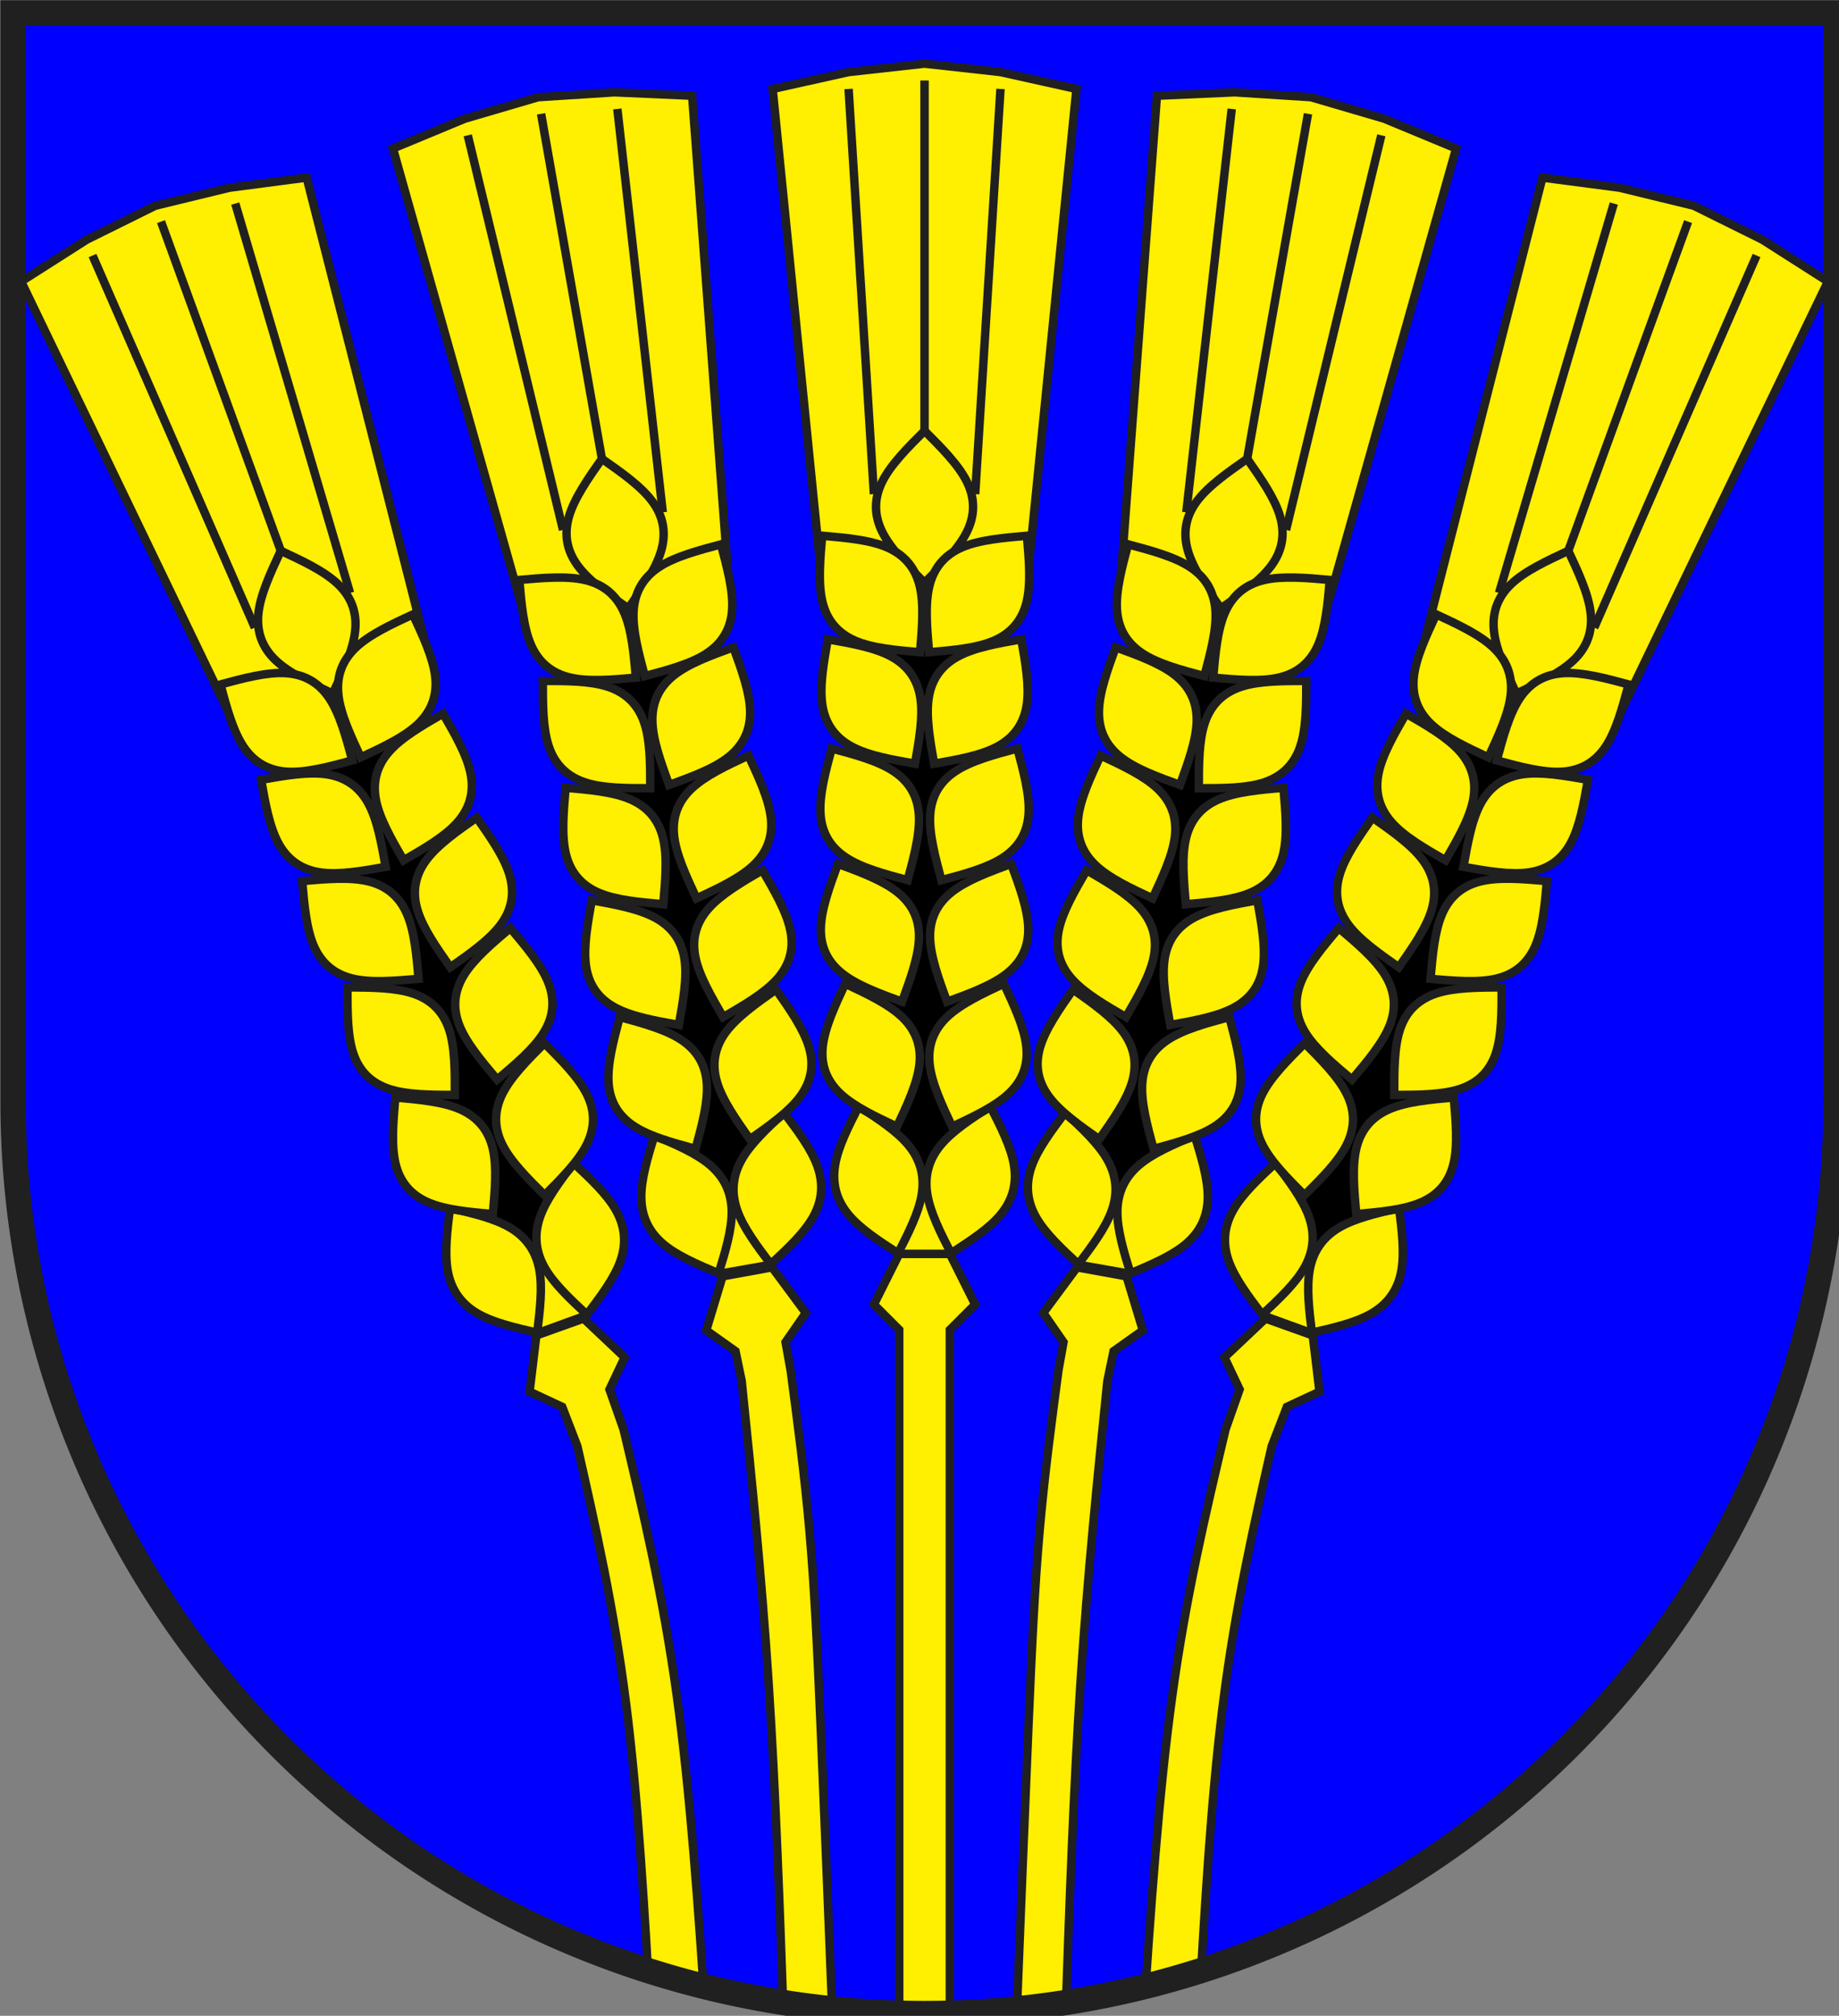
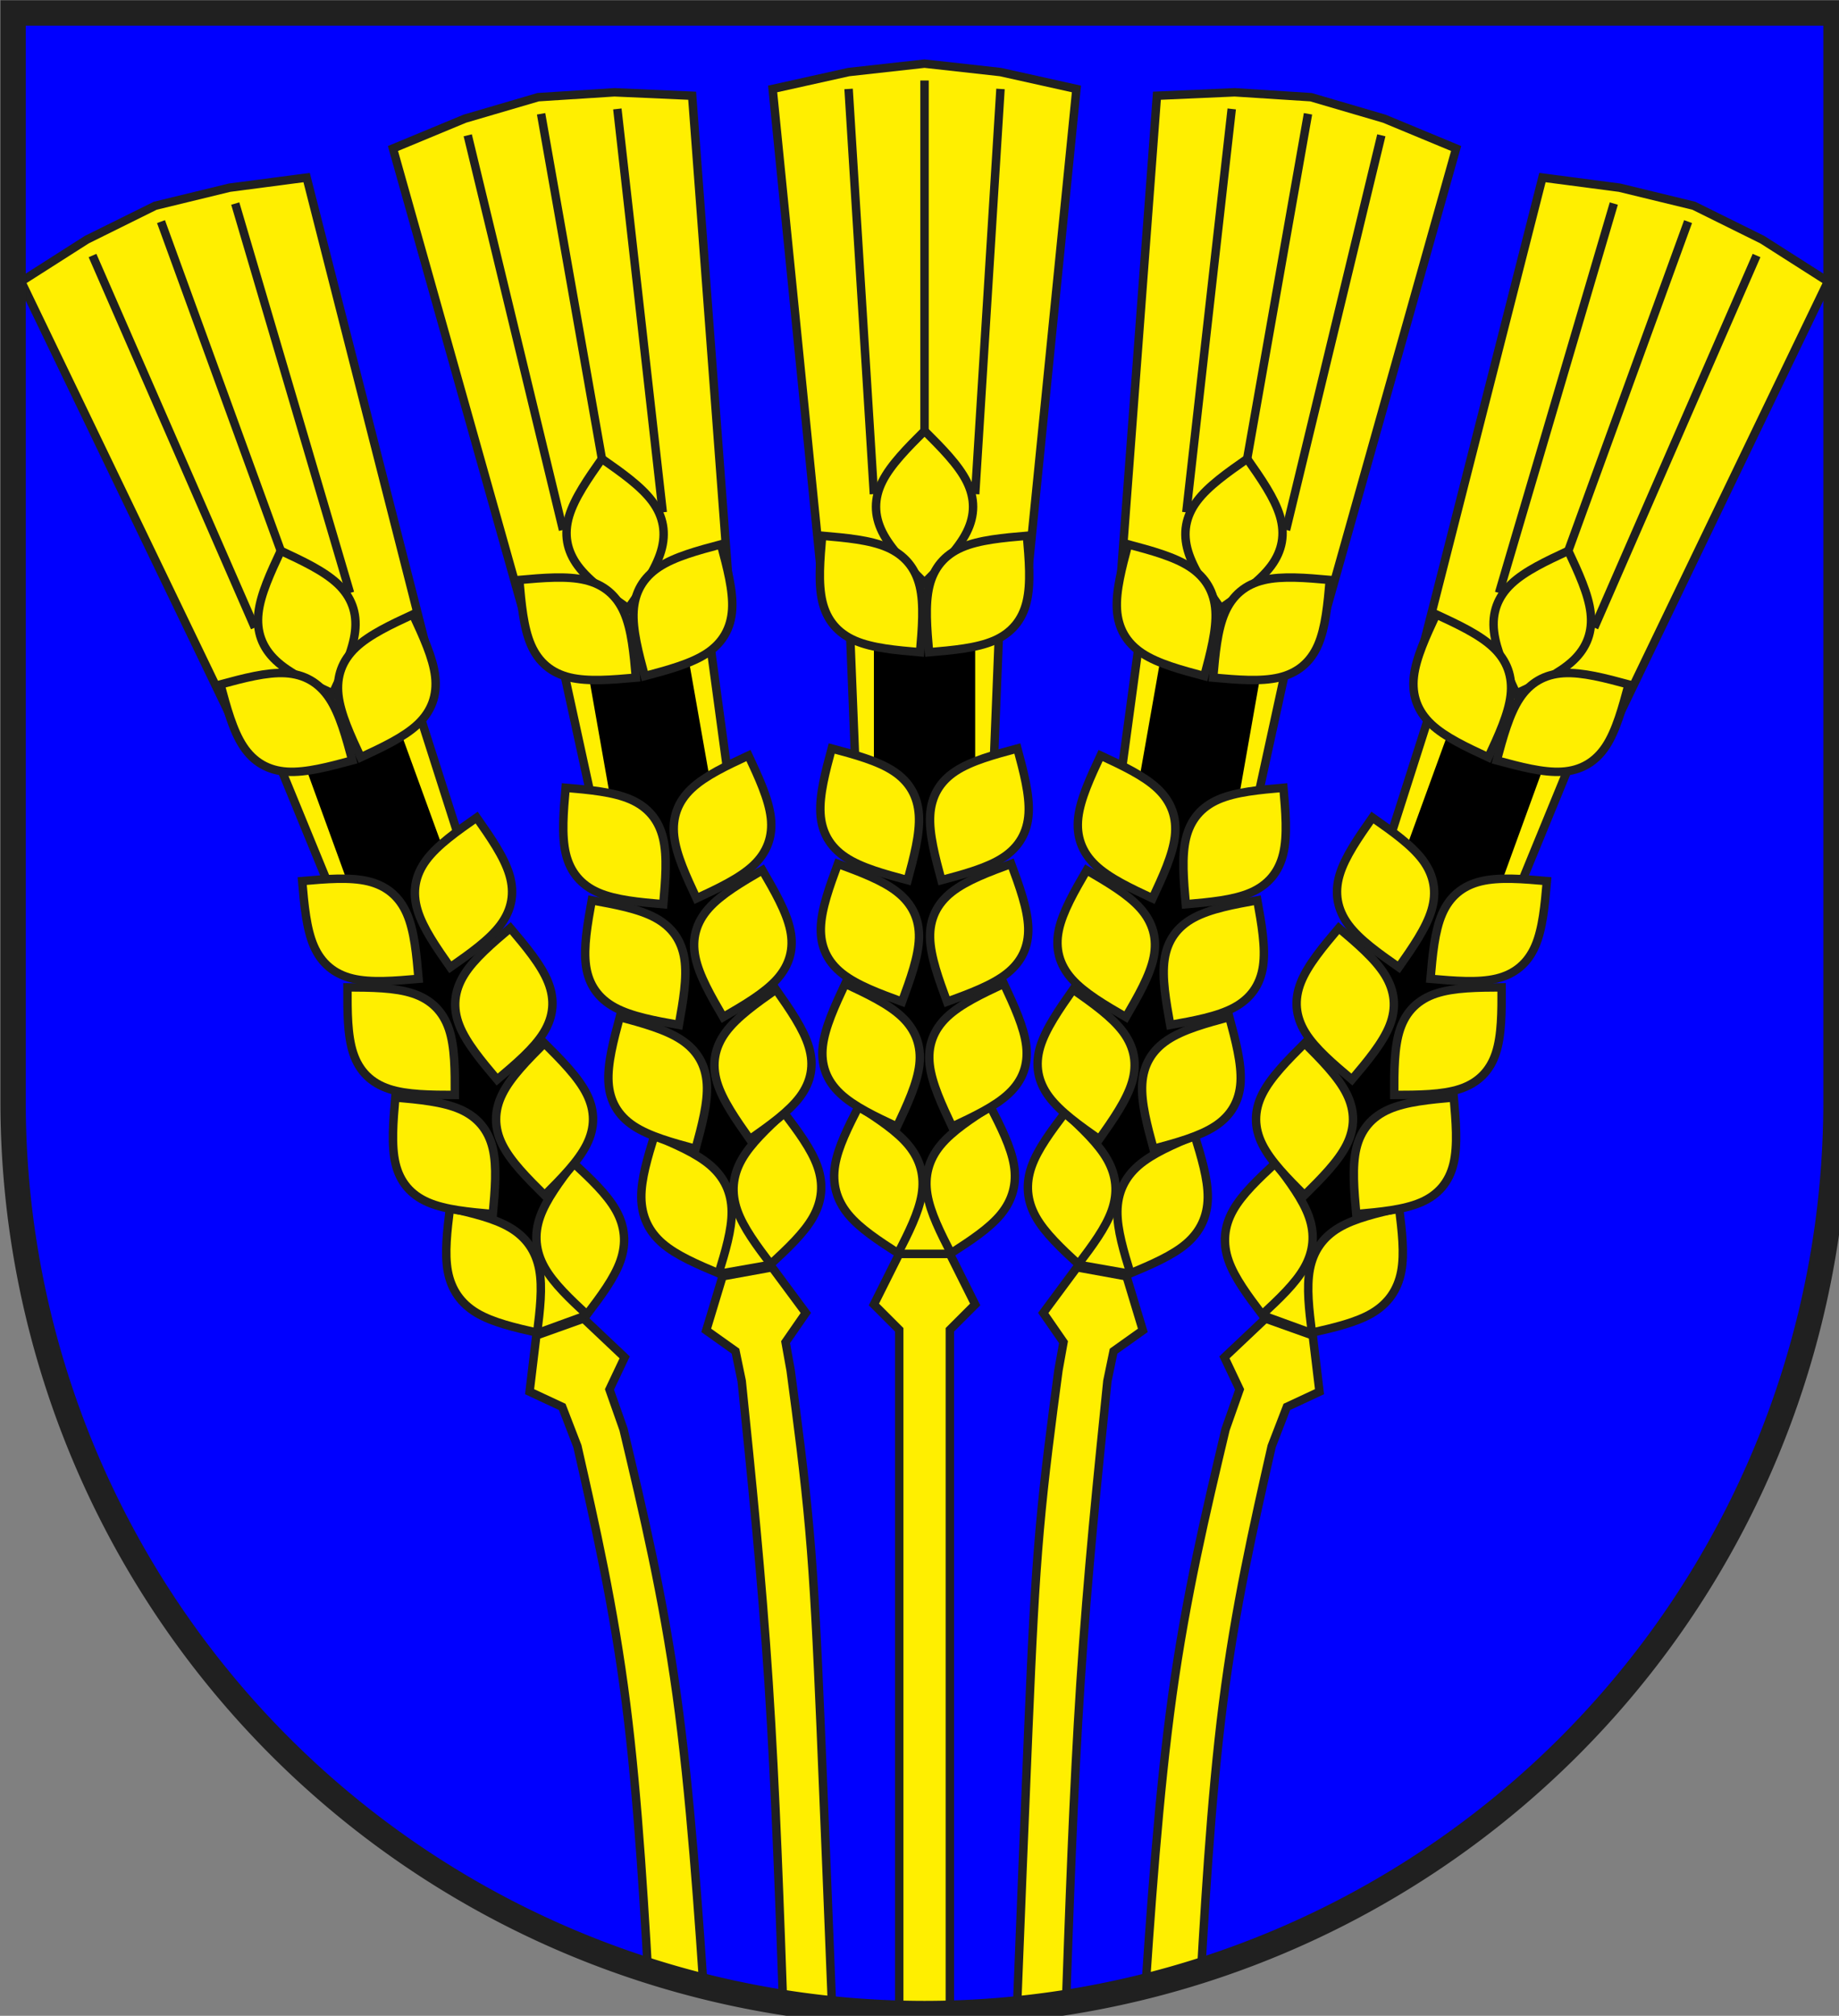
<svg xmlns="http://www.w3.org/2000/svg" xmlns:xlink="http://www.w3.org/1999/xlink" width="438" height="480" viewBox="21 15 438 480">
  <rect x="21" y="15" width="438" height="480" fill="#808080" stroke="none" />
  <title>
Wappen S-chanf (CH-GR)
</title>
  <style type="text/css">
  
  .Rand2 { stroke: #202020; stroke-width:30; }
  .Rand6 { stroke: #202020; stroke-width:90; }
  .Schwarz { fill: #000000; }
  .Blau { fill: #0000ff; }
  .Gold { fill: #ffef00; }
  
</style>
  <defs>
    <path id="hre5-1" d="M3366,4156 C3329.33,4228 3292.67,4300 3282,4365          C3271.33,4430 3286.67,4488 3328.33,4539          C3370,4590 3438,4634 3506,4678 C3542.67,4606 3579.33,4534 3590,4469          C3600.67,4404 3585.33,4346 3543.67,4295 C3502,4244 3434,4200 3366,4156 Z" />
    <path id="hre5-2" d="M3292,3294 C3262.67,3374 3233.33,3454 3231.33,3521          C3229.33,3588 3254.67,3642 3307.33,3683.67          C3360,3725.33 3440,3754.67 3520,3784          C3549.33,3704 3578.67,3624 3580.33,3557          C3582,3490 3556,3436 3503.33,3394.33 C3450.67,3352.67 3371.33,3323.33 3292,3294 Z" />
    <path id="hre5-3" d="M3318,3720 C3282,3797.33 3246,3874.67 3238.33,3941.33          C3230.67,4008 3251.33,4064 3300,4110          C3348.67,4156 3425.33,4192 3502,4228          C3538,4151.33 3574,4074.67 3581.67,4008          C3589.33,3941.33 3568.67,3884.67 3520,3838.33          C3471.33,3792 3394.67,3756 3318,3720 Z" />
-     <path id="hre5-4" d="M3256,2496 C3241.33,2579.33 3226.67,2662.67 3236.67,2729          C3246.67,2795.33 3281.33,2844.67 3340.33,2876.67          C3399.33,2908.67 3482.67,2923.33 3566,2938          C3580.67,2854.67 3595.33,2771.33 3585.33,2705          C3575.33,2638.67 3540.67,2589.33 3481.67,2557.33          C3422.67,2525.33 3339.33,2510.67 3256,2496 Z" />
    <path id="hre5-5" d="M3270,2884 C3248,2966 3226,3048 3230,3115          C3234,3182 3264,3234 3320,3271 C3376,3308 3458,3330 3540,3352          C3562,3270 3584,3188 3580,3121 C3576,3054 3546,3002 3490,2965          C3434,2928 3352,2906 3270,2884 Z" />
    <path id="hre5-6" d="M3236,2128 C3228.67,2212.67 3221.33,2297.33 3237,2362.67          C3252.67,2428 3291.33,2474 3353,2500.67          C3414.67,2527.33 3499.33,2534.67 3584,2542          C3591.33,2457.33 3598.67,2372.67 3583,2307.33          C3567.33,2242 3528.67,2196 3467,2169.33 C3405.33,2142.67 3320.67,2135.33 3236,2128 Z" />
    <path id="hre1-1" d="M3510,4680 L3690,4680 L3780,4590 L3870,2340 L3960,2340 L4140,540          L3870,480 L3600,450 L3330,480 L3060,540 L3240,2340 L3330,2340          L3420,4590 L3510,4680 Z" />
    <path id="hre2-1" d="M3420,2430 L3420,4410 L3780,4410 L3780,2430 L3420,2430 Z" />
    <path id="hre3-1" d="M3870,540 L3780,1980" />
    <path id="hre3-2" d="M3600,510 L3600,1980" />
    <path id="hre3-3" d="M3330,540 L3420,1980" />
    <path id="hre4-1" d="M3600,1755 C3540,1815 3480,1875 3450,1935          C3420,1995 3420,2055 3450,2115 C3480,2175 3540,2235 3600,2295          C3660,2235 3720,2175 3750,2115 C3780,2055 3780,1995 3750,1935          C3720,1875 3660,1815 3600,1755 Z" />
    <clipPath id="clippath">
      <path d="M360,4140 A3240,3240 0.0 0 0 6840,4140 L6840,270 L360,270 L360,4140 Z" />
    </clipPath>
  </defs>
  <g stroke="none" stroke-miterlimit="10" stroke-width="10" stroke-linecap="butt" stroke-linejoin="miter" fill="none" fill-rule="evenodd" transform="scale(0.067)">
    <g clip-path="url(#clippath)">
      <path id="feld-1" class="Blau" d="M-225,-225 L-225,7425 L7425,7425 L7425,-225 L-225,-225 Z" />
      <path id="halm-1" class="Gold Rand2" d="M3510,7425 L3690,7425 L3690,4950 L3780,4860 L3690,4680 L3510,4680          L3420,4860 L3510,4950 L3510,7425 Z" />
      <path id="halm-2" class="Gold Rand2" d="M2366,5364 L2312,5224 L2196,5170 L2220,4970 L2388,4910 L2534,5048          L2480,5162 L2530,5304 C2600,5599.33 2670,5894.67 2719,6248.17          C2768,6601.67 2796,7013.33 2824,7425 L2628,7425          C2605.33,7023.33 2582.67,6621.67 2539,6278.17          C2495.33,5934.67 2430.67,5649.33 2366,5364 Z" />
      <path id="halm-3" class="Gold Rand2" d="M2950,5132 L2928,5026 L2824,4952 L2882,4760 L3058,4728 L3178,4890          L3106,4994 L3124,5094 C3148.67,5279.33 3173.33,5464.67 3190.67,5661          C3208,5857.33 3218,6064.67 3230.67,6360          C3243.33,6656.33 3258.67,7040.67 3274,7425 L3100,7425          C3085.33,7006 3070.67,6587 3045.67,6204.83          C3020.67,5822.67 2985.33,5477.33 2950,5132 Z" />
      <path id="halm-4" class="Gold Rand2" d="M4076,5094 L4094,4994 L4022,4890 L4142,4728 L4318,4760 L4376,4952          L4272,5026 L4250,5132          C4214.67,5477.33 4179.33,5822.67 4154.33,6204.83          C4129.33,6587 4114.67,7006 4100,7425 L3926,7425          C3941.33,7040.67 3956.67,6656.33 3969.33,6360          C3982,6064.67 3992,5857.33 4009.33,5661 C4026.67,5464.67 4051.33,5279.33 4076,5094 Z" />
      <path id="halm-5" class="Gold Rand2" d="M4670,5304 L4720,5162 L4666,5048 L4812,4910 L4980,4970 L5004,5170          L4888,5224 L4834,5364 C4769.33,5649.33 4704.67,5934.67 4661,6278.17          C4617.33,6621.67 4594.67,7023.33 4572,7425 L4376,7425          C4404,7013.33 4432,6601.67 4481,6248.17 C4530,5894.67 4600,5599.33 4670,5304 Z" />
      <use class="Gold Rand2" xlink:href="#hre1-1" />
      <use class="Schwarz" xlink:href="#hre2-1" />
      <use class="Rand2" xlink:href="#hre3-1" />
      <use class="Rand2" xlink:href="#hre3-2" />
      <use class="Rand2" xlink:href="#hre3-3" />
      <use class="Gold Rand2" xlink:href="#hre4-1" />
      <use class="Gold Rand2" xlink:href="#hre5-1" />
      <use class="Gold Rand2" xlink:href="#hre5-2" />
      <use class="Gold Rand2" xlink:href="#hre5-3" />
      <use class="Gold Rand2" xlink:href="#hre5-4" />
      <use class="Gold Rand2" xlink:href="#hre5-5" />
      <use class="Gold Rand2" xlink:href="#hre5-6" />
      <g transform="translate(7200 0) scale(-1 1)">
        <use class="Gold Rand2" xlink:href="#hre5-1" />
        <use class="Gold Rand2" xlink:href="#hre5-2" />
        <use class="Gold Rand2" xlink:href="#hre5-3" />
        <use class="Gold Rand2" xlink:href="#hre5-4" />
        <use class="Gold Rand2" xlink:href="#hre5-5" />
        <use class="Gold Rand2" xlink:href="#hre5-6" />
      </g>
      <g transform="rotate(-10 2961,4735) translate(-639,55)">
        <use class="Gold Rand2" xlink:href="#hre1-1" />
        <use class="Schwarz" xlink:href="#hre2-1" />
        <use class="Rand2" xlink:href="#hre3-1" />
        <use class="Rand2" xlink:href="#hre3-2" />
        <use class="Rand2" xlink:href="#hre3-3" />
        <use class="Gold Rand2" xlink:href="#hre4-1" />
        <use class="Gold Rand2" xlink:href="#hre5-1" />
        <use class="Gold Rand2" xlink:href="#hre5-2" />
        <use class="Gold Rand2" xlink:href="#hre5-3" />
        <use class="Gold Rand2" xlink:href="#hre5-4" />
        <use class="Gold Rand2" xlink:href="#hre5-5" />
        <use class="Gold Rand2" xlink:href="#hre5-6" />
        <g transform="translate(7200 0) scale(-1 1)">
          <use class="Gold Rand2" xlink:href="#hre5-1" />
          <use class="Gold Rand2" xlink:href="#hre5-2" />
          <use class="Gold Rand2" xlink:href="#hre5-3" />
          <use class="Gold Rand2" xlink:href="#hre5-4" />
          <use class="Gold Rand2" xlink:href="#hre5-5" />
          <use class="Gold Rand2" xlink:href="#hre5-6" />
        </g>
      </g>
      <g transform="rotate(-20 2312,4930) translate(-1288,250)">
        <use class="Gold Rand2" xlink:href="#hre1-1" />
        <use class="Schwarz" xlink:href="#hre2-1" />
        <use class="Rand2" xlink:href="#hre3-1" />
        <use class="Rand2" xlink:href="#hre3-2" />
        <use class="Rand2" xlink:href="#hre3-3" />
        <use class="Gold Rand2" xlink:href="#hre4-1" />
        <use class="Gold Rand2" xlink:href="#hre5-1" />
        <use class="Gold Rand2" xlink:href="#hre5-2" />
        <use class="Gold Rand2" xlink:href="#hre5-3" />
        <use class="Gold Rand2" xlink:href="#hre5-4" />
        <use class="Gold Rand2" xlink:href="#hre5-5" />
        <use class="Gold Rand2" xlink:href="#hre5-6" />
        <g transform="translate(7200 0) scale(-1 1)">
          <use class="Gold Rand2" xlink:href="#hre5-1" />
          <use class="Gold Rand2" xlink:href="#hre5-2" />
          <use class="Gold Rand2" xlink:href="#hre5-3" />
          <use class="Gold Rand2" xlink:href="#hre5-4" />
          <use class="Gold Rand2" xlink:href="#hre5-5" />
          <use class="Gold Rand2" xlink:href="#hre5-6" />
        </g>
      </g>
      <g transform="rotate(10 4239,4735) translate(639,55)">
        <use class="Gold Rand2" xlink:href="#hre1-1" />
        <use class="Schwarz" xlink:href="#hre2-1" />
        <use class="Rand2" xlink:href="#hre3-1" />
        <use class="Rand2" xlink:href="#hre3-2" />
        <use class="Rand2" xlink:href="#hre3-3" />
        <use class="Gold Rand2" xlink:href="#hre4-1" />
        <use class="Gold Rand2" xlink:href="#hre5-1" />
        <use class="Gold Rand2" xlink:href="#hre5-2" />
        <use class="Gold Rand2" xlink:href="#hre5-3" />
        <use class="Gold Rand2" xlink:href="#hre5-4" />
        <use class="Gold Rand2" xlink:href="#hre5-5" />
        <use class="Gold Rand2" xlink:href="#hre5-6" />
        <g transform="translate(7200 0) scale(-1 1)">
          <use class="Gold Rand2" xlink:href="#hre5-1" />
          <use class="Gold Rand2" xlink:href="#hre5-2" />
          <use class="Gold Rand2" xlink:href="#hre5-3" />
          <use class="Gold Rand2" xlink:href="#hre5-4" />
          <use class="Gold Rand2" xlink:href="#hre5-5" />
          <use class="Gold Rand2" xlink:href="#hre5-6" />
        </g>
      </g>
      <g transform="rotate(20 4888,4930) translate(1288,250)">
        <use class="Gold Rand2" xlink:href="#hre1-1" />
        <use class="Schwarz" xlink:href="#hre2-1" />
        <use class="Rand2" xlink:href="#hre3-1" />
        <use class="Rand2" xlink:href="#hre3-2" />
        <use class="Rand2" xlink:href="#hre3-3" />
        <use class="Gold Rand2" xlink:href="#hre4-1" />
        <use class="Gold Rand2" xlink:href="#hre5-1" />
        <use class="Gold Rand2" xlink:href="#hre5-2" />
        <use class="Gold Rand2" xlink:href="#hre5-3" />
        <use class="Gold Rand2" xlink:href="#hre5-4" />
        <use class="Gold Rand2" xlink:href="#hre5-5" />
        <use class="Gold Rand2" xlink:href="#hre5-6" />
        <g transform="translate(7200 0) scale(-1 1)">
          <use class="Gold Rand2" xlink:href="#hre5-1" />
          <use class="Gold Rand2" xlink:href="#hre5-2" />
          <use class="Gold Rand2" xlink:href="#hre5-3" />
          <use class="Gold Rand2" xlink:href="#hre5-4" />
          <use class="Gold Rand2" xlink:href="#hre5-5" />
          <use class="Gold Rand2" xlink:href="#hre5-6" />
        </g>
      </g>
    </g>
    <path id="clip-boundary" class="Rand6" d="M360,4140 A3240,3240 0.0 0 0 6840,4140 L6840,270 L360,270 L360,4140 Z" />
  </g>
</svg>